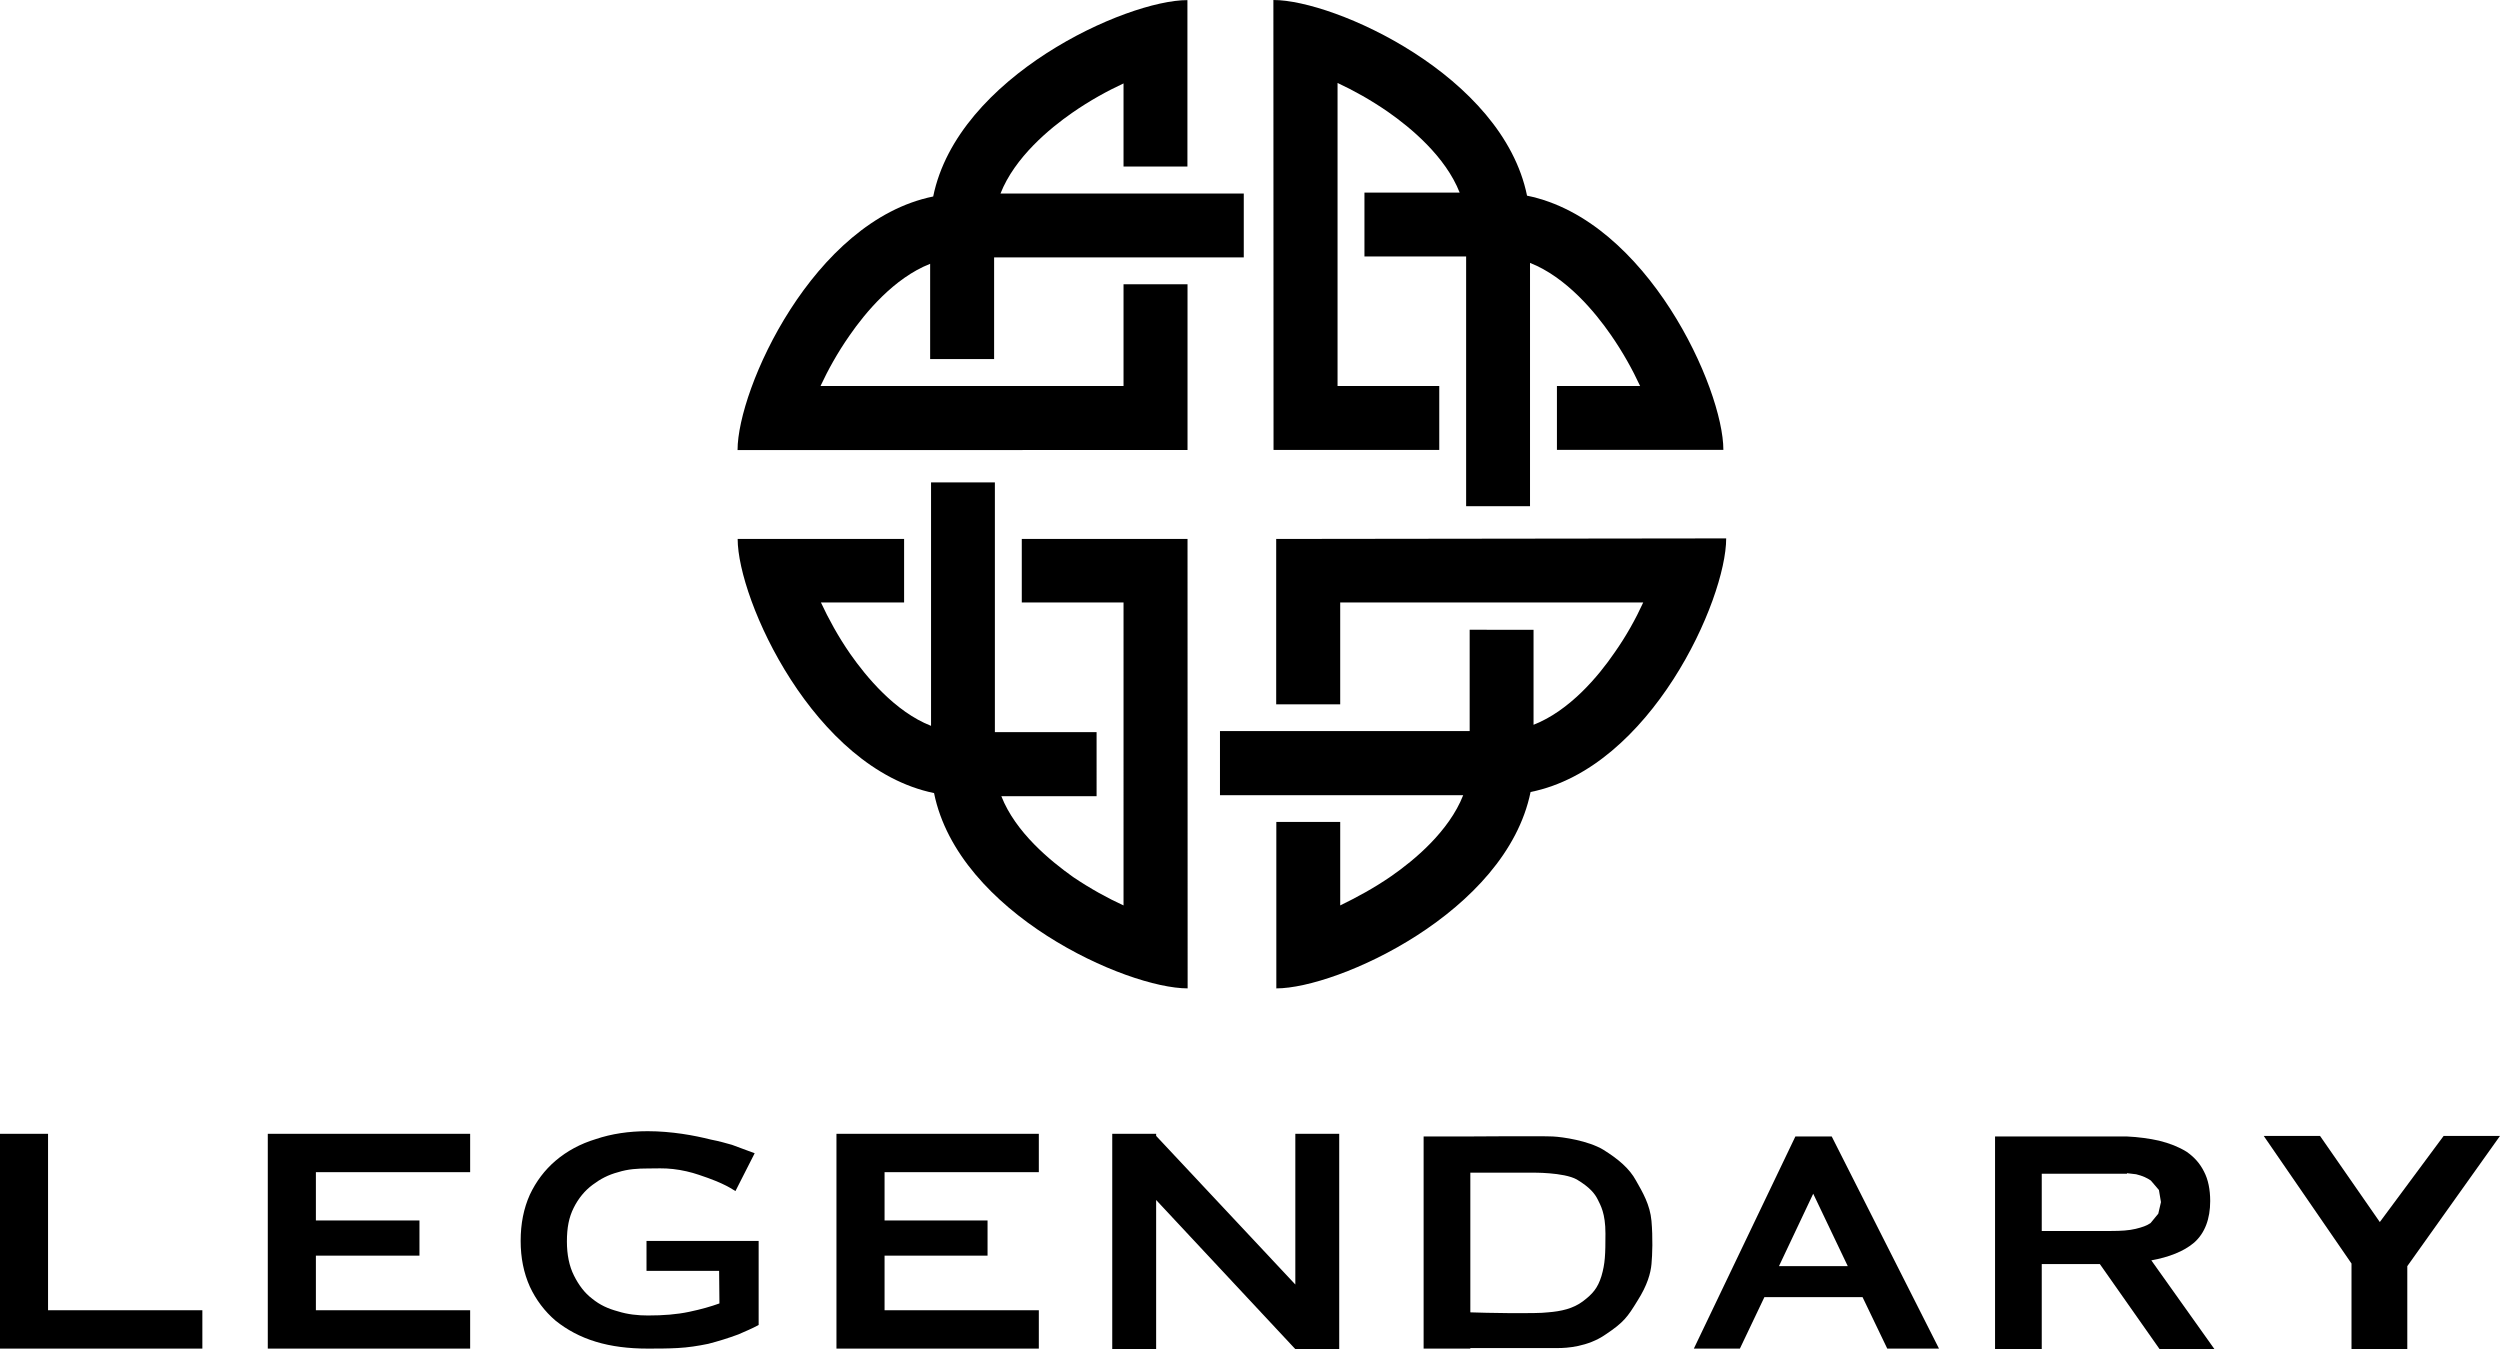
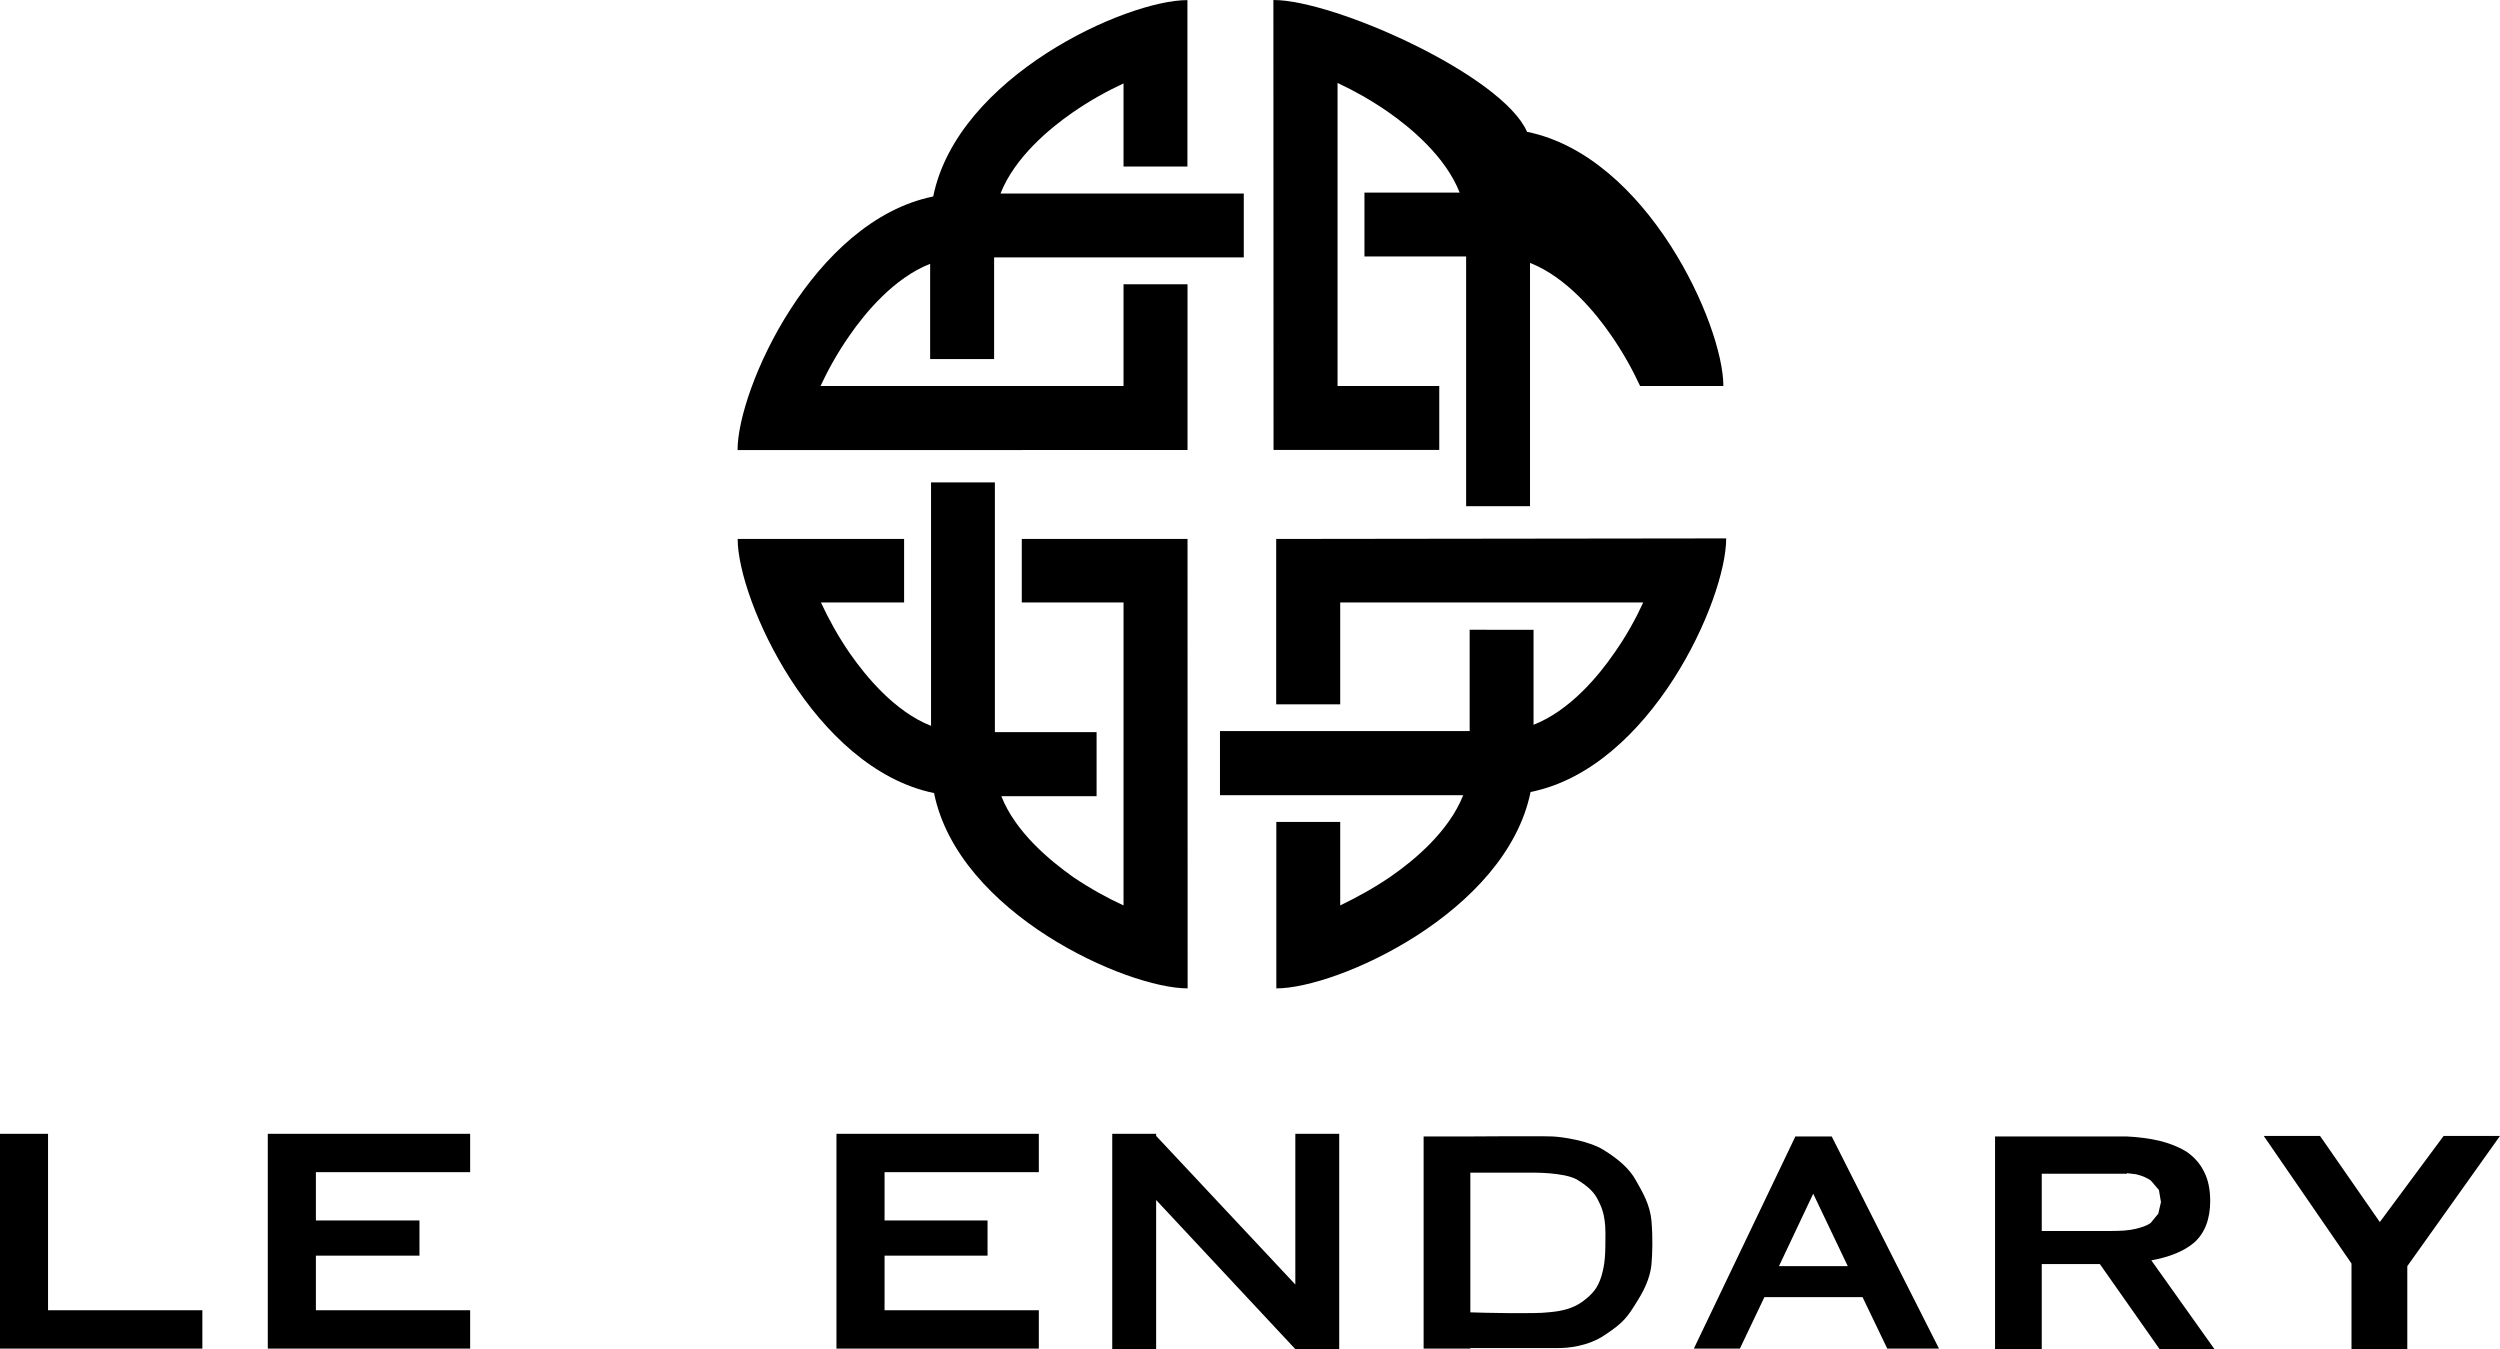
<svg xmlns="http://www.w3.org/2000/svg" version="1.1" id="Layer_1" x="0px" y="0px" width="1000px" height="539.646px" viewBox="0 0 1000 539.646" enable-background="new 0 0 1000 539.646" xml:space="preserve">
  <g>
    <path d="M397.644,143.633v-40.672h99.865V77.405h-97.311c5.712-14.5,19.639-26.006,28.735-32.324   c6.974-4.841,13.988-8.696,20.479-11.712v33.248h25.556V0.041c-24.469,0-91.907,30.478-101.69,78.554   c-48.076,9.783-78.257,76.975-78.257,101.444l179.988-0.041v-66.289h-25.597V154.4H328.206c2.984-6.398,6.799-13.311,11.567-20.14   c6.287-9.127,17.813-23.054,32.284-28.735v38.108" />
-     <path d="M545.78,102.591h40.672v99.885h25.555v-97.321c14.502,5.723,26.008,19.649,32.305,28.755   c4.84,6.953,8.717,13.988,11.732,20.489h-33.27v25.536h66.576c0-24.468-30.436-91.906-78.533-101.669   C601.034,30.19,533.842,0,509.354,0l0.061,179.977h66.289V154.4H535.02V33.185c6.371,2.953,13.303,6.81,20.152,11.547   c9.066,6.317,23.014,17.844,28.693,32.304H545.78" />
+     <path d="M545.78,102.591h40.672v99.885h25.555v-97.321c14.502,5.723,26.008,19.649,32.305,28.755   c4.84,6.953,8.717,13.988,11.732,20.489h-33.27h66.576c0-24.468-30.436-91.906-78.533-101.669   C601.034,30.19,533.842,0,509.354,0l0.061,179.977h66.289V154.4H535.02V33.185c6.371,2.953,13.303,6.81,20.152,11.547   c9.066,6.317,23.014,17.844,28.693,32.304H545.78" />
    <path d="M587.866,251.907v40.529h-99.875v25.638h97.291c-5.682,14.479-19.607,26.028-28.715,32.345   c-6.951,4.82-14.008,8.594-20.479,11.752v-33.391h-25.555v66.576c24.486,0,91.895-30.457,101.699-78.554   c48.076-9.66,78.246-76.873,78.246-101.444l-179.998,0.225v66.146h25.607v-40.733h121.205c-2.975,6.502-6.789,13.435-11.547,20.162   c-6.316,9.23-17.844,23.095-32.324,28.755v-38.005" />
    <path d="M438.634,292.866h-40.683V192.96h-25.535v97.382c-14.491-5.681-26.007-19.751-32.324-28.776   c-4.81-6.932-8.696-14.069-11.722-20.572h33.268v-25.412h-66.576c0,24.346,30.478,91.763,78.554,101.649   c9.742,48.097,76.975,78.123,101.434,78.123l-0.042-179.772h-66.299v25.412h40.703V362.17c-6.409-2.933-13.301-6.728-20.141-11.342   c-9.137-6.502-23.043-17.844-28.735-32.345h38.099" />
    <polyline points="19.218,453.523 0,453.523 0,539.441 80.944,539.441 80.944,524.099 19.218,524.099  " />
    <polyline points="107.577,453.523 107.115,453.523 107.115,539.441 188.059,539.441 188.059,524.099 126.354,524.099    126.354,502.256 167.784,502.256 167.784,488.186 126.354,488.186 126.354,468.865 188.059,468.865 188.059,453.523    126.354,453.523  " />
    <polyline points="518.131,513.803 462.456,454.364 462.456,453.523 444.899,453.523 444.899,539.646 462.456,539.646    462.456,480.002 518.131,539.646 535.688,539.646 535.688,453.523 518.131,453.523  " />
    <polyline points="335.057,453.523 334.585,453.523 334.585,539.441 415.529,539.441 415.529,524.099 353.824,524.099    353.824,502.256 395.018,502.256 395.018,488.186 353.824,488.186 353.824,468.865 415.529,468.865 415.529,453.523    353.824,453.523  " />
-     <path d="M258.604,508.348h29.042l0.123,12.593v0.431c-3.477,1.251-7.179,2.317-12.132,3.364c-4.963,1.046-10.275,1.456-16.47,1.456   c-4.009,0-8.061-0.41-12.029-1.662c-3.948-1.066-7.148-2.521-10.255-5.045c-3.066-2.318-5.394-5.456-7.292-9.25   c-1.907-3.773-2.83-8.389-2.83-13.64c0-5.477,0.799-9.66,2.708-13.454c1.866-3.774,4.471-6.933,7.588-9.23   c3.087-2.317,6.235-3.999,10.224-5.045c3.949-1.252,7.815-1.477,11.845-1.477c3.23,0,6.492-0.206,10.122,0.225   c3.63,0.411,7.189,1.252,10.255,2.298c10.85,3.568,13.455,5.887,14.675,6.521l7.692-15.136l-9.076-3.364   c-2.226-0.614-5.045-1.456-8.399-2.092c-3.363-0.841-7.25-1.682-11.598-2.317c-4.328-0.615-8.901-1.046-13.711-1.046   c-7.579,0-14.491,1.046-20.757,3.158c-6.235,1.887-11.588,4.819-16.06,8.614c-4.43,3.774-7.875,8.389-10.337,13.639   c-2.451,5.477-3.671,11.549-3.671,18.48c0,6.728,1.22,12.819,3.671,18.275c2.441,5.25,5.907,9.885,10.337,13.66   c4.451,3.567,9.804,6.501,16.06,8.388c6.246,1.907,13.178,2.749,20.757,2.749c3.927,0,7.917,0,11.988-0.227   c4.082-0.205,8.153-0.84,12.225-1.682c4.05-1.046,8.091-2.297,12.06-3.774c2.79-1.25,5.497-2.317,8.102-3.773v-33.616h-44.856" />
    <path d="M727.911,506.461h-16.326l13.701-28.981l13.824,28.981 M718.149,454.59l-40.611,84.852h18.418l9.805-20.593h39.256   l9.887,20.593h20.695L732.69,454.59H718.149z" />
    <polyline points="977.459,454.364 951.924,488.821 928.01,454.364 905.489,454.364 940.602,505.415 940.602,539.646    962.918,539.646 962.918,506.461 1000,454.364  " />
    <path d="M816.7,492.391v-22.89h34.088v-0.226l3.672,0.431c2.625,0.636,4.389,1.477,5.887,2.522l3.221,3.773l0.818,4.841   l-1.066,4.615l-3.096,3.773c-1.518,1.047-3.363,1.683-5.99,2.317c-2.625,0.637-5.844,0.842-9.803,0.842h-23.197 M877.698,497.005   c4.246-3.773,6.379-9.455,6.379-16.593c0-4.614-0.82-8.614-2.461-11.753c-1.684-3.363-3.979-5.886-7.016-7.978   c-3.076-1.907-6.727-3.363-10.992-4.41c-3.693-0.842-8.287-1.477-12.82-1.682h-52.771v85.056H816.7v-34.026h23.238l23.895,34.026   h21.945l-25.248-35.503C867.463,502.892,873.553,500.574,877.698,497.005" />
    <path d="M640.579,510.439c-1.498,4.84-3.549,7.158-7.426,10.092c-3.916,2.932-8.695,3.998-13.986,4.408   c-4.596,0.637-25.721,0.206-31.033,0V469.07h24.736c0,0,12.613-0.205,17.863,2.728c5.25,3.158,7.199,5.682,8.348,7.979   c1.129,2.318,3.098,5.477,3.098,13.659C642.178,501.846,642.055,505.415,640.579,510.439 M654.401,472.229   c-2.625-4.84-7.096-8.614-13.166-12.389c-6.031-3.568-16-5.045-20.1-5.25c-4.145-0.226-34.684,0-34.684,0h-17.004v84.852h18.686   v-0.227h35.381c2.871,0,11.566-0.41,18.766-5.456c7.221-4.819,8.717-6.932,12.697-13.434c4.02-6.297,5.291-11.137,5.619-14.706   c0.348-3.773,0.574-10.501,0-17.229C660.022,481.889,657.028,476.844,654.401,472.229" />
  </g>
</svg>